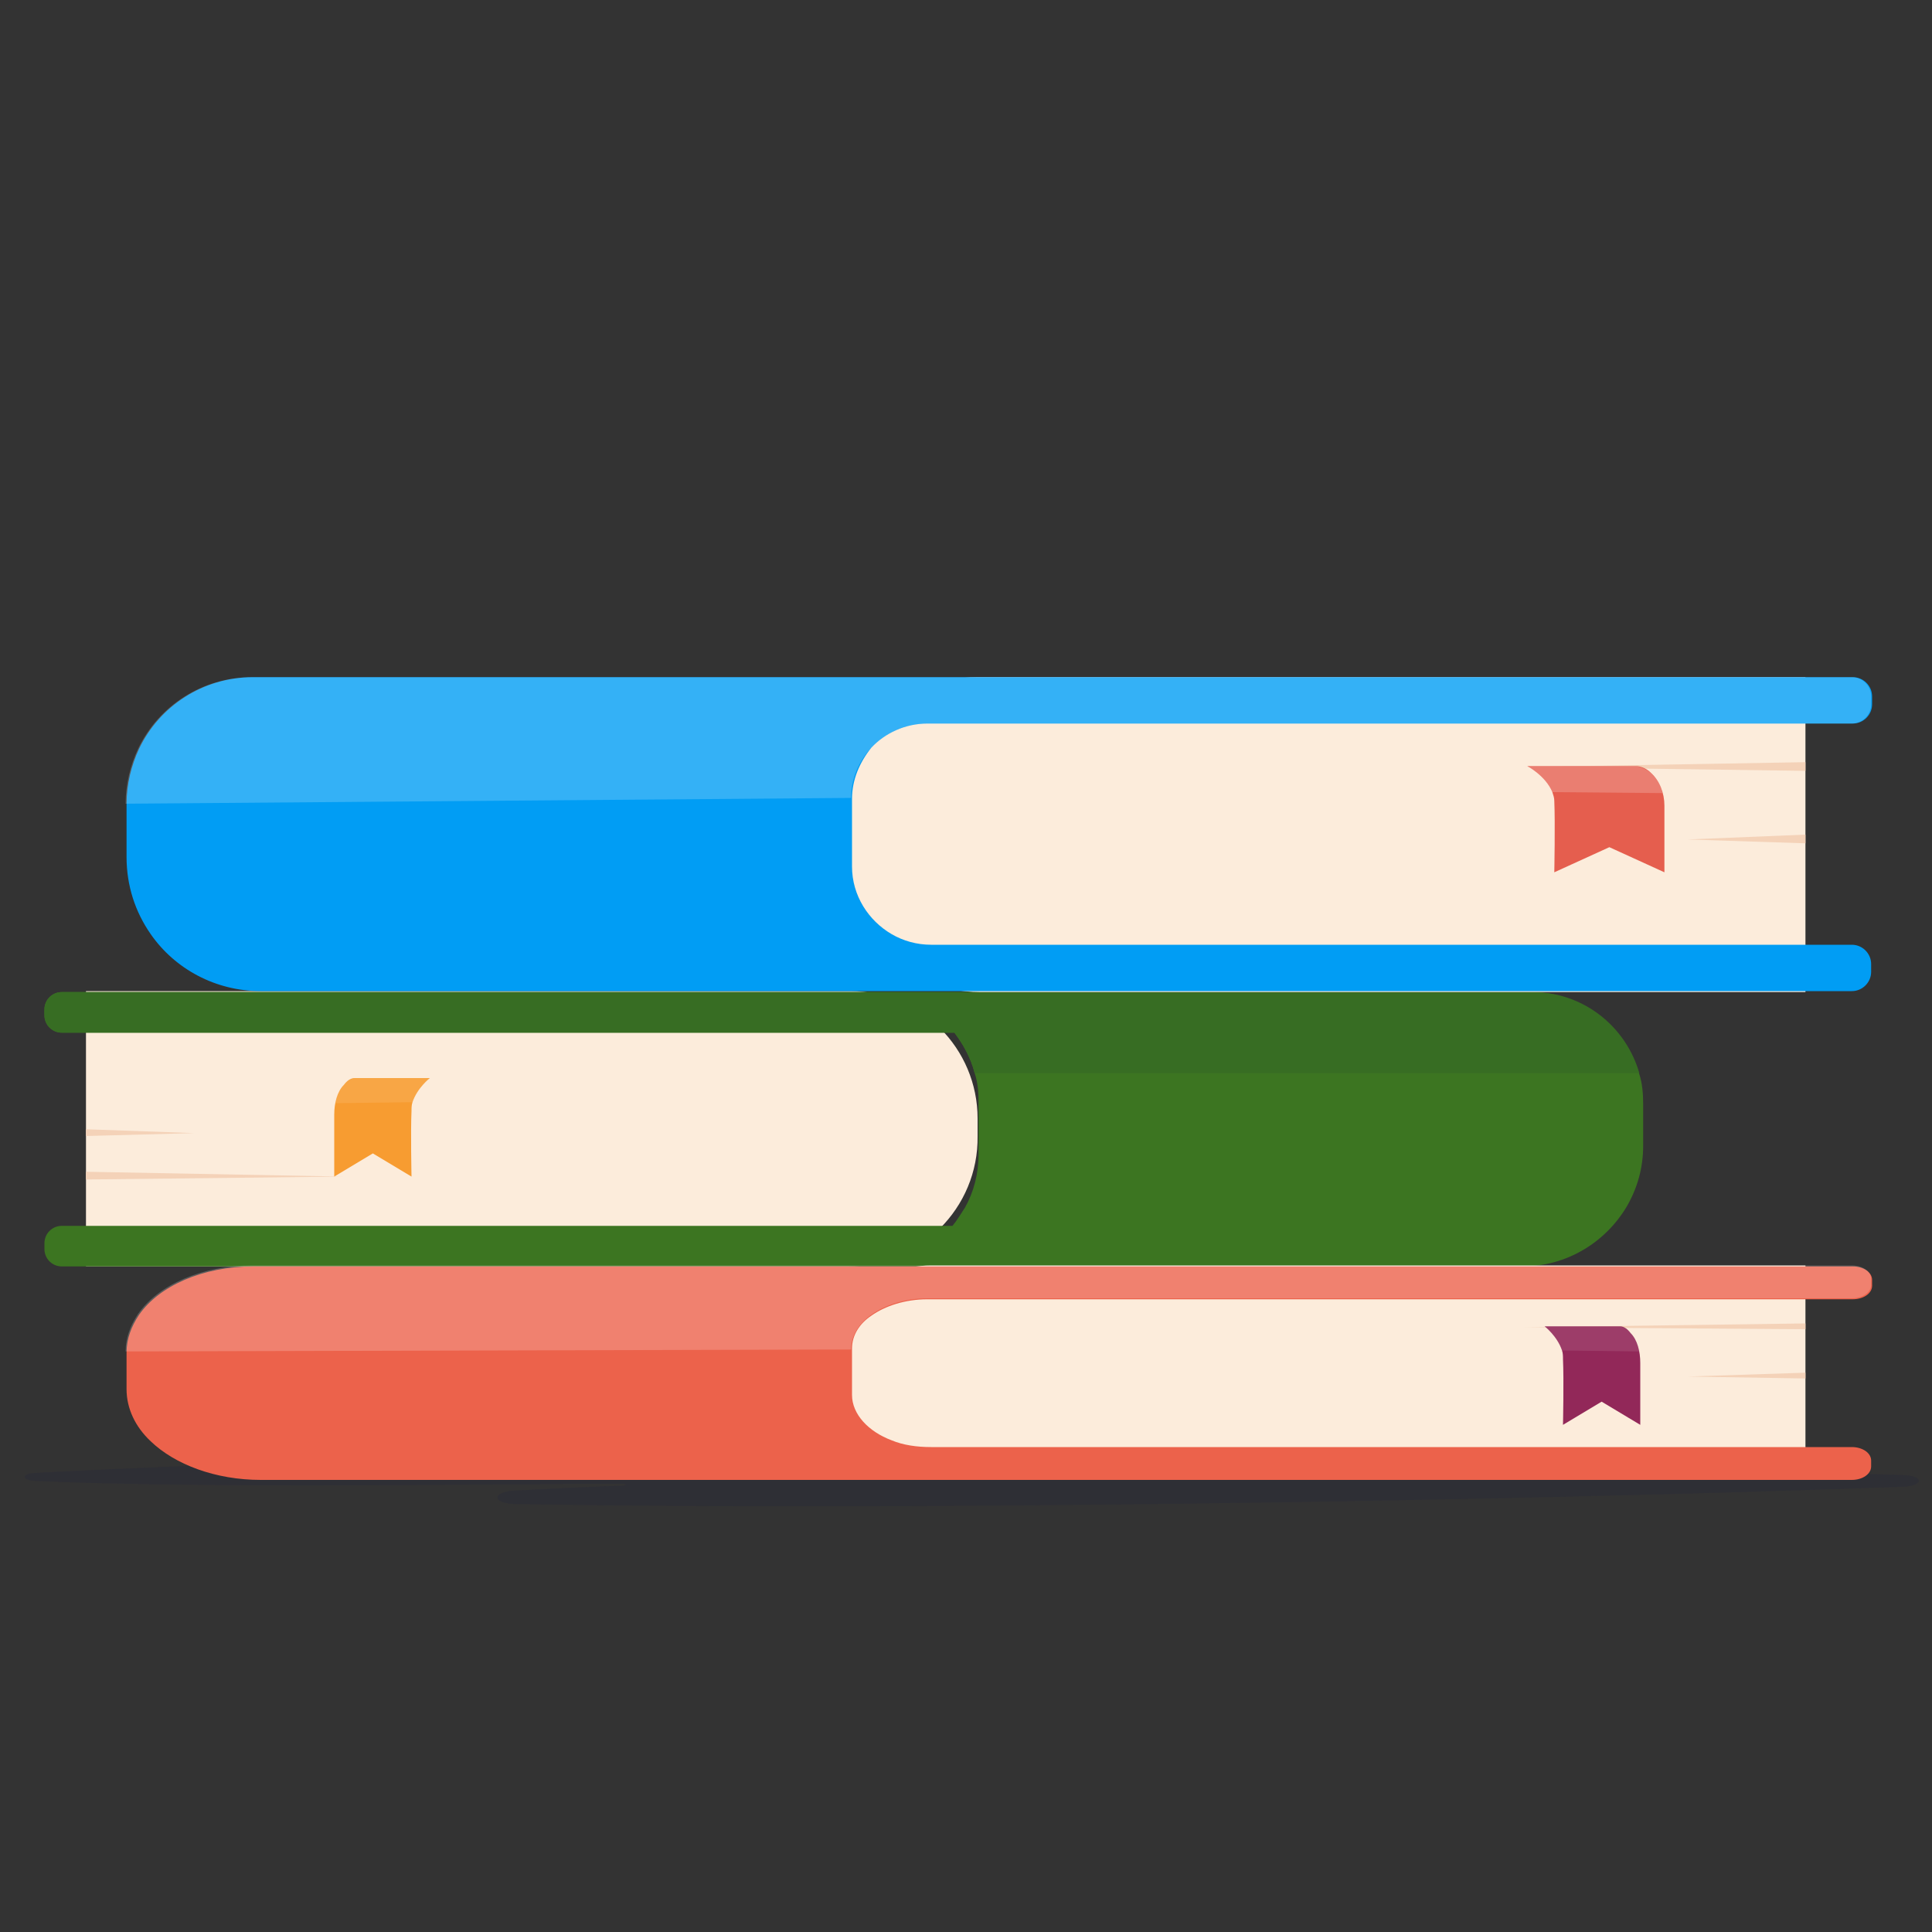
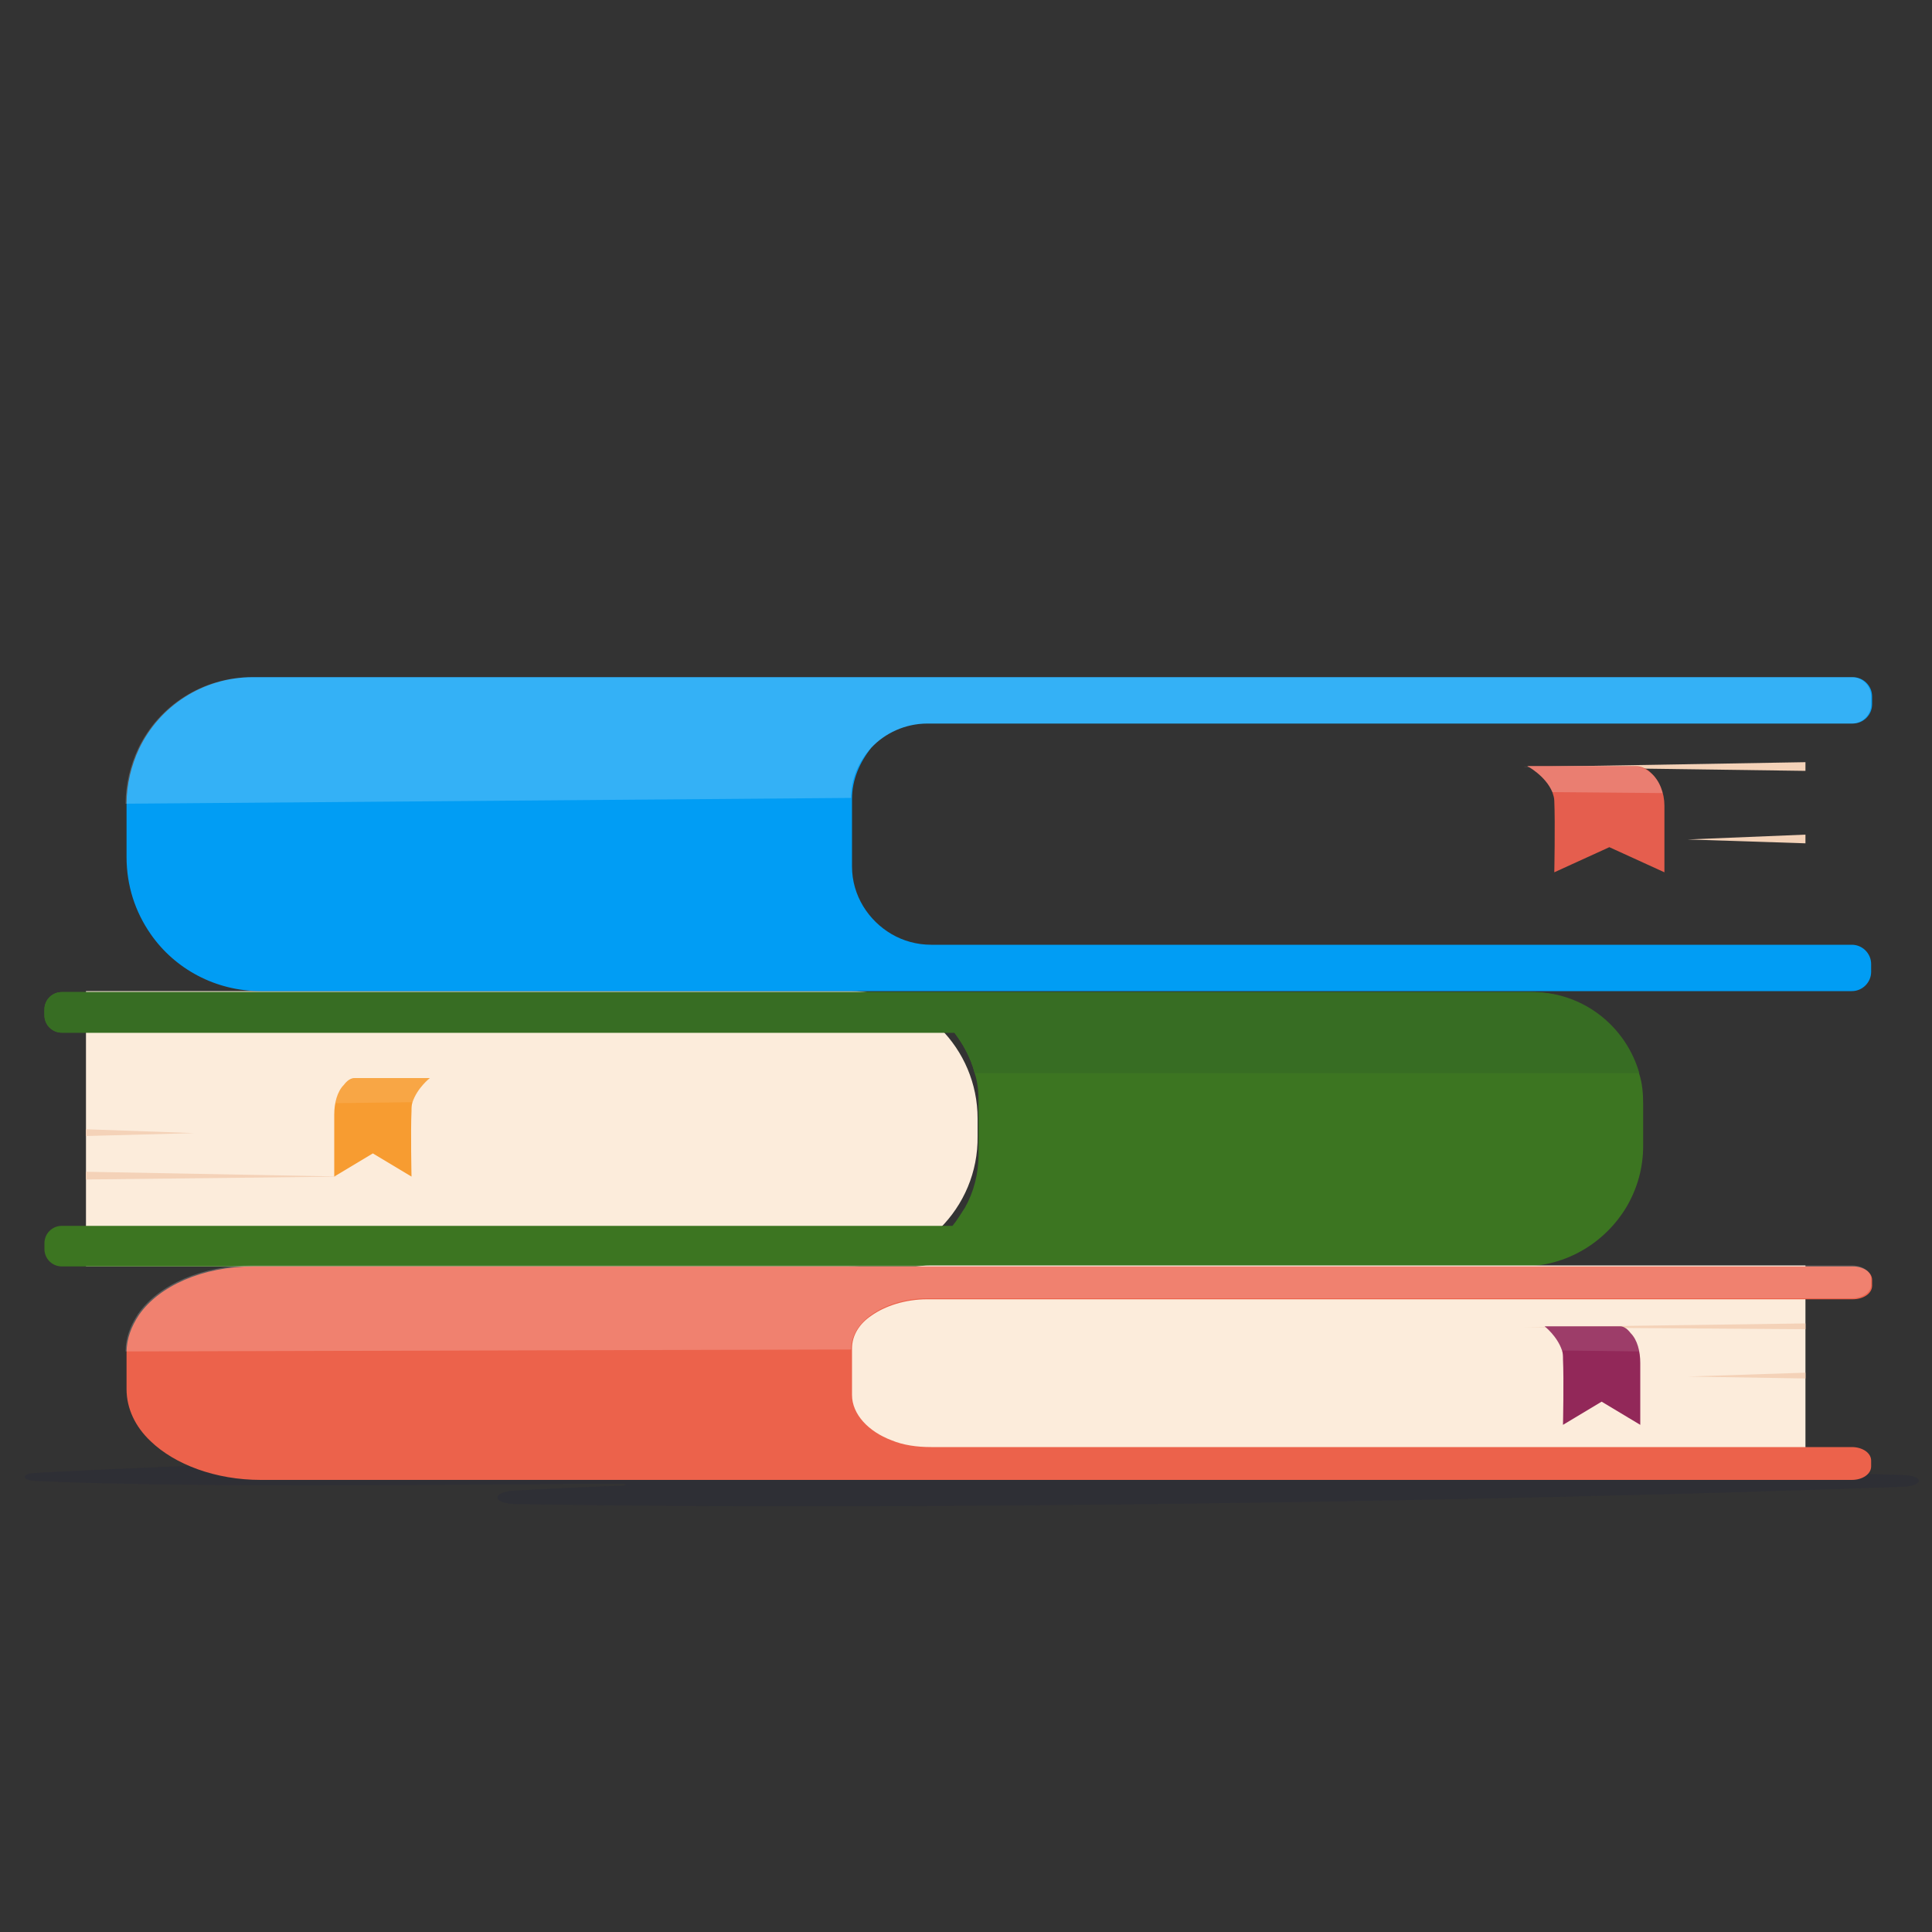
<svg xmlns="http://www.w3.org/2000/svg" version="1.1" id="Layer_1" x="0px" y="0px" viewBox="0 0 200 200" style="enable-background:new 0 0 200 200;" xml:space="preserve">
  <rect x="0" y="0" width="200" height="200" fill="#333333" stroke="none" />
  <style type="text/css">
	.st0{opacity:0.1;}
	.st1{fill:#00074C;}
	.st2{fill:#FCECDB;}
	.st3{fill:#3C7521;}
	.st4{opacity:0.1;fill:#0B2739;}
	.st5{fill:#F4D2B8;}
	.st6{fill:#F79C31;}
	.st7{opacity:0.1;fill:#FFFFFF;}
	.st8{fill:#019DF4;}
	.st9{opacity:0.2;fill:#FFFFFF;}
	.st10{fill:#E55E4E;}
	.st11{fill:#EC624B;}
	.st12{fill:#922859;}
</style>
  <g class="st0">
    <path class="st1" d="M3.5,153.3c16.9,0.8,48.6,0.3,60.9,0.3c0.5,0,0.5,0.2,0,0.2c-3.4,0.1-7.3,0.3-11,0.5c-2.6,0.1-2.5,1.4,0.1,1.4   c40.2,0.7,102.9-0.3,143.6-1.8c2-0.1,2.1-1.1,0-1.2c-15.1-0.6-69.8,0.2-97.3,0c-0.6,0-0.6-0.3,0-0.3c5.2-0.1,12.4-0.3,18.4-0.7   c1.5-0.1,1.5-0.8,0-0.9c-24.8-0.8-80.6-0.2-114.9,1.7C2.2,152.7,2.4,153.2,3.5,153.3z" />
  </g>
  <g>
    <g>
      <path class="st2" d="M87.7,131.1H8.9v-28.5H88c7.3,0,13.2,5.9,13.2,13.2v1.8C101.3,125.1,95.2,131.1,87.7,131.1z" />
      <path class="st3" d="M170.1,114.3v4.3c0,2.3-0.6,4.4-1.7,6.3c-2.2,3.7-6.2,6.2-10.8,6.2H6.4c-1,0-1.8-0.8-1.8-1.8v-0.6    c0-1,0.8-1.8,1.8-1.8h92.2c0.5-0.6,0.9-1.3,1.3-1.9c0.9-1.6,1.4-3.5,1.4-5.5V114c0-1-0.1-2-0.4-2.9c-0.4-1.6-1.2-3-2.1-4.2H6.4    c-1,0-1.8-0.8-1.8-1.8v-0.6c0-1,0.8-1.8,1.8-1.8h152c5.4,0,9.9,3.6,11.3,8.5C170,112.1,170.1,113.2,170.1,114.3z" />
      <path class="st3" d="M169.7,111.1h-68.8c-0.4-1.6-1.2-3-2.1-4.2H6.4c-1,0-1.8-0.8-1.8-1.8v-0.6c0-1,0.8-1.8,1.8-1.8h152    C163.8,102.6,168.3,106.2,169.7,111.1z" />
      <path class="st4" d="M169.7,111.1h-68.8c-0.4-1.6-1.2-3-2.1-4.2H6.4c-1,0-1.8-0.8-1.8-1.8v-0.6c0-1,0.8-1.8,1.8-1.8h152    C163.8,102.6,168.3,106.2,169.7,111.1z" />
    </g>
    <polygon class="st5" points="8.9,116.9 20.1,117.3 8.9,117.6  " />
    <polygon class="st5" points="8.9,121.3 35.5,121.8 8.9,122.1  " />
  </g>
  <path class="st6" d="M44.5,111.6c0,0-1.3,1-1.8,2.5c-0.1,0.3-0.1,0.6-0.1,0.9c-0.1,2.1,0,6.8,0,6.8l-4-2.4l-4,2.4v-6.4  c0-1.2,0.3-2.4,1-3.1c0.3-0.4,0.7-0.7,1.1-0.7H44.5z" />
  <path class="st7" d="M44.5,111.6c0,0-1.3,1-1.8,2.5l-8,0.1c0,0,0.3-2.2,2-2.6H44.5z" />
  <g>
    <g>
      <g>
-         <path class="st2" d="M101.5,102.7h85.4V70.1h-85.7c-8.3,0-15.1,6.8-15.1,15.1v2.1C86.1,95.8,93,102.7,101.5,102.7z" />
        <path class="st8" d="M88.2,82.7v7c0,3,1.7,5.6,4.1,7c1.2,0.7,2.6,1.1,4.1,1.1h95.3c1.1,0,2,0.9,2,2v0.8c0,1.1-0.9,2-2,2H27     c-4.7,0-8.9-2.3-11.4-5.9c-1.6-2.3-2.5-5-2.5-8v-5.5c0-2,0.5-4,1.3-5.7c2.1-4.4,6.6-7.4,11.8-7.4h165.6c1.1,0,2,0.9,2,2v0.8     c0,1.1-0.9,2-2,2H96c-2.3,0-4.4,1-5.8,2.5C89,78.9,88.2,80.7,88.2,82.7z" />
        <path class="st9" d="M13,83.2c0-2,0.5-4,1.3-5.7c2.1-4.4,6.6-7.4,11.8-7.4h165.6c1.1,0,2,0.9,2,2v0.8c0,1.1-0.9,2-2,2H96     c-2.3,0-4.4,1-5.8,2.5c-1.3,1.4-2.1,3.2-2.1,5.2" />
      </g>
      <polygon class="st5" points="186.9,86.4 174.7,86.9 186.9,87.3   " />
      <polygon class="st5" points="186.9,78.9 157.8,79.4 186.9,79.8   " />
    </g>
    <g>
      <path class="st10" d="M158.1,79.3c0,0,1.9,1,2.6,2.7c0.1,0.3,0.2,0.6,0.2,0.9c0.1,2.3,0,7.4,0,7.4l5.7-2.6l5.7,2.6v-6.9    c0-1.3-0.5-2.6-1.4-3.4c-0.4-0.4-1-0.7-1.6-0.7H158.1z" />
      <path class="st9" d="M158.1,79.3c0,0,1.9,1,2.6,2.7l11.4,0.1c0,0-0.4-2.4-2.8-2.8H158.1z" />
      <line class="st4" x1="160.7" y1="82" x2="172" y2="82.1" />
    </g>
  </g>
  <g>
    <g>
      <g>
        <path class="st2" d="M96.6,153.2h90.3V131H96.4c-5.7,0-10.3,4.6-10.3,10.3v1.4C86.1,148.5,90.8,153.2,96.6,153.2z" />
        <path class="st11" d="M88.2,139.6v4.8c0,2,1.7,3.8,4.1,4.7c1.2,0.5,2.6,0.7,4.1,0.7h95.3c1.1,0,2,0.6,2,1.4v0.6     c0,0.8-0.9,1.4-2,1.4H27c-4.7,0-8.9-1.6-11.4-4c-1.6-1.5-2.5-3.4-2.5-5.4v-3.8c0-1.4,0.5-2.7,1.3-3.9c2.1-3,6.6-5,11.8-5h165.6     c1.1,0,2,0.6,2,1.4v0.6c0,0.8-0.9,1.4-2,1.4H96c-2.3,0-4.4,0.7-5.8,1.7C89,137,88.2,138.2,88.2,139.6z" />
        <path class="st9" d="M13,139.9c0-1.4,0.5-2.7,1.3-3.9c2.1-3,6.6-5,11.8-5h165.6c1.1,0,2,0.6,2,1.4v0.6c0,0.8-0.9,1.4-2,1.4H96     c-2.3,0-4.4,0.7-5.8,1.7c-1.3,0.9-2.1,2.2-2.1,3.6" />
      </g>
      <polygon class="st5" points="186.9,142.1 174.7,142.5 186.9,142.7   " />
      <polygon class="st5" points="186.9,137 157.8,137.4 186.9,137.6   " />
    </g>
  </g>
  <path class="st12" d="M159.9,137.3c0,0,1.3,1,1.8,2.5c0.1,0.3,0.1,0.6,0.1,0.9c0.1,2.1,0,6.8,0,6.8l4-2.4l4,2.4v-6.4  c0-1.2-0.3-2.4-1-3.1c-0.3-0.4-0.7-0.7-1.1-0.7H159.9z" />
  <path class="st7" d="M159.9,137.3c0,0,1.3,1,1.8,2.5l8,0.1c0,0-0.3-2.2-2-2.6H159.9z" />
</svg>